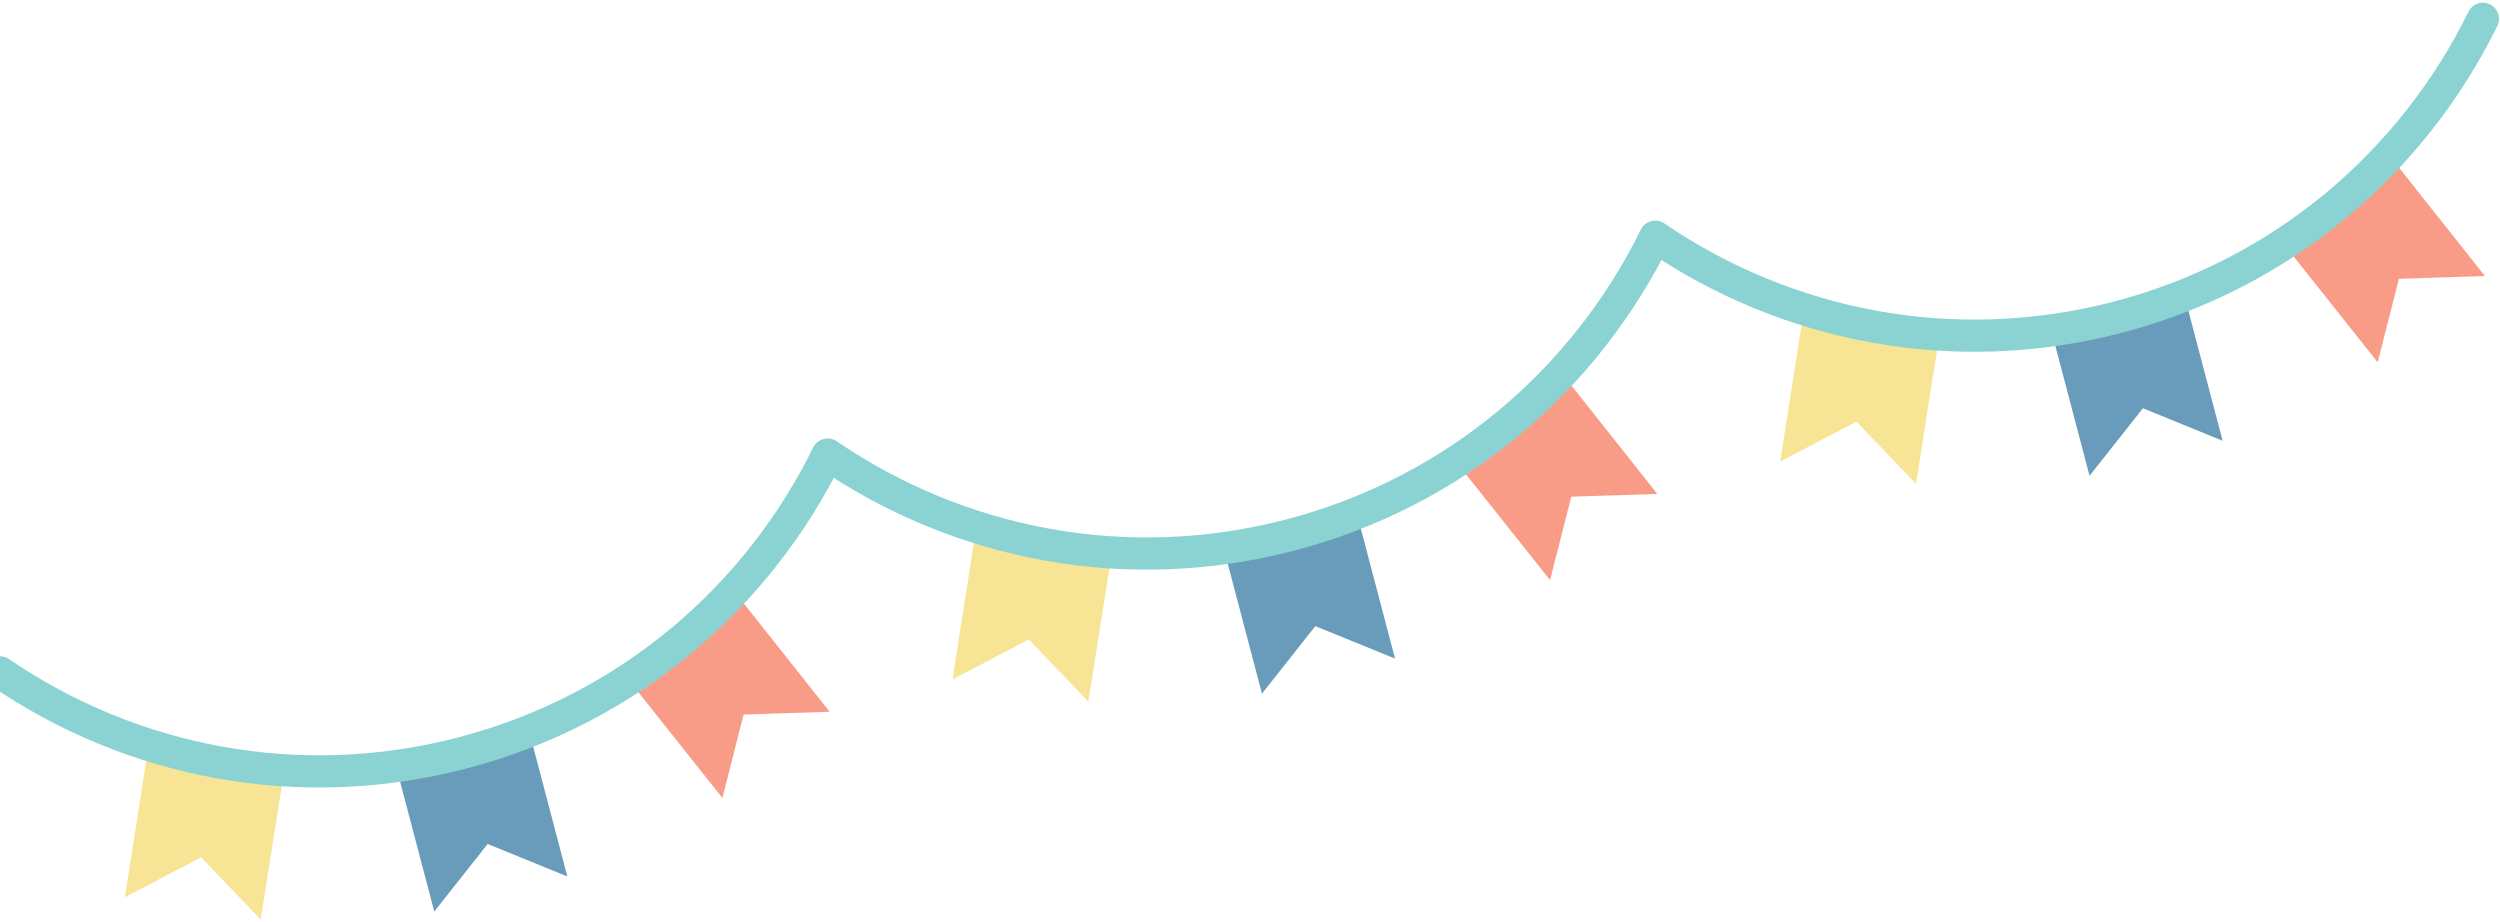
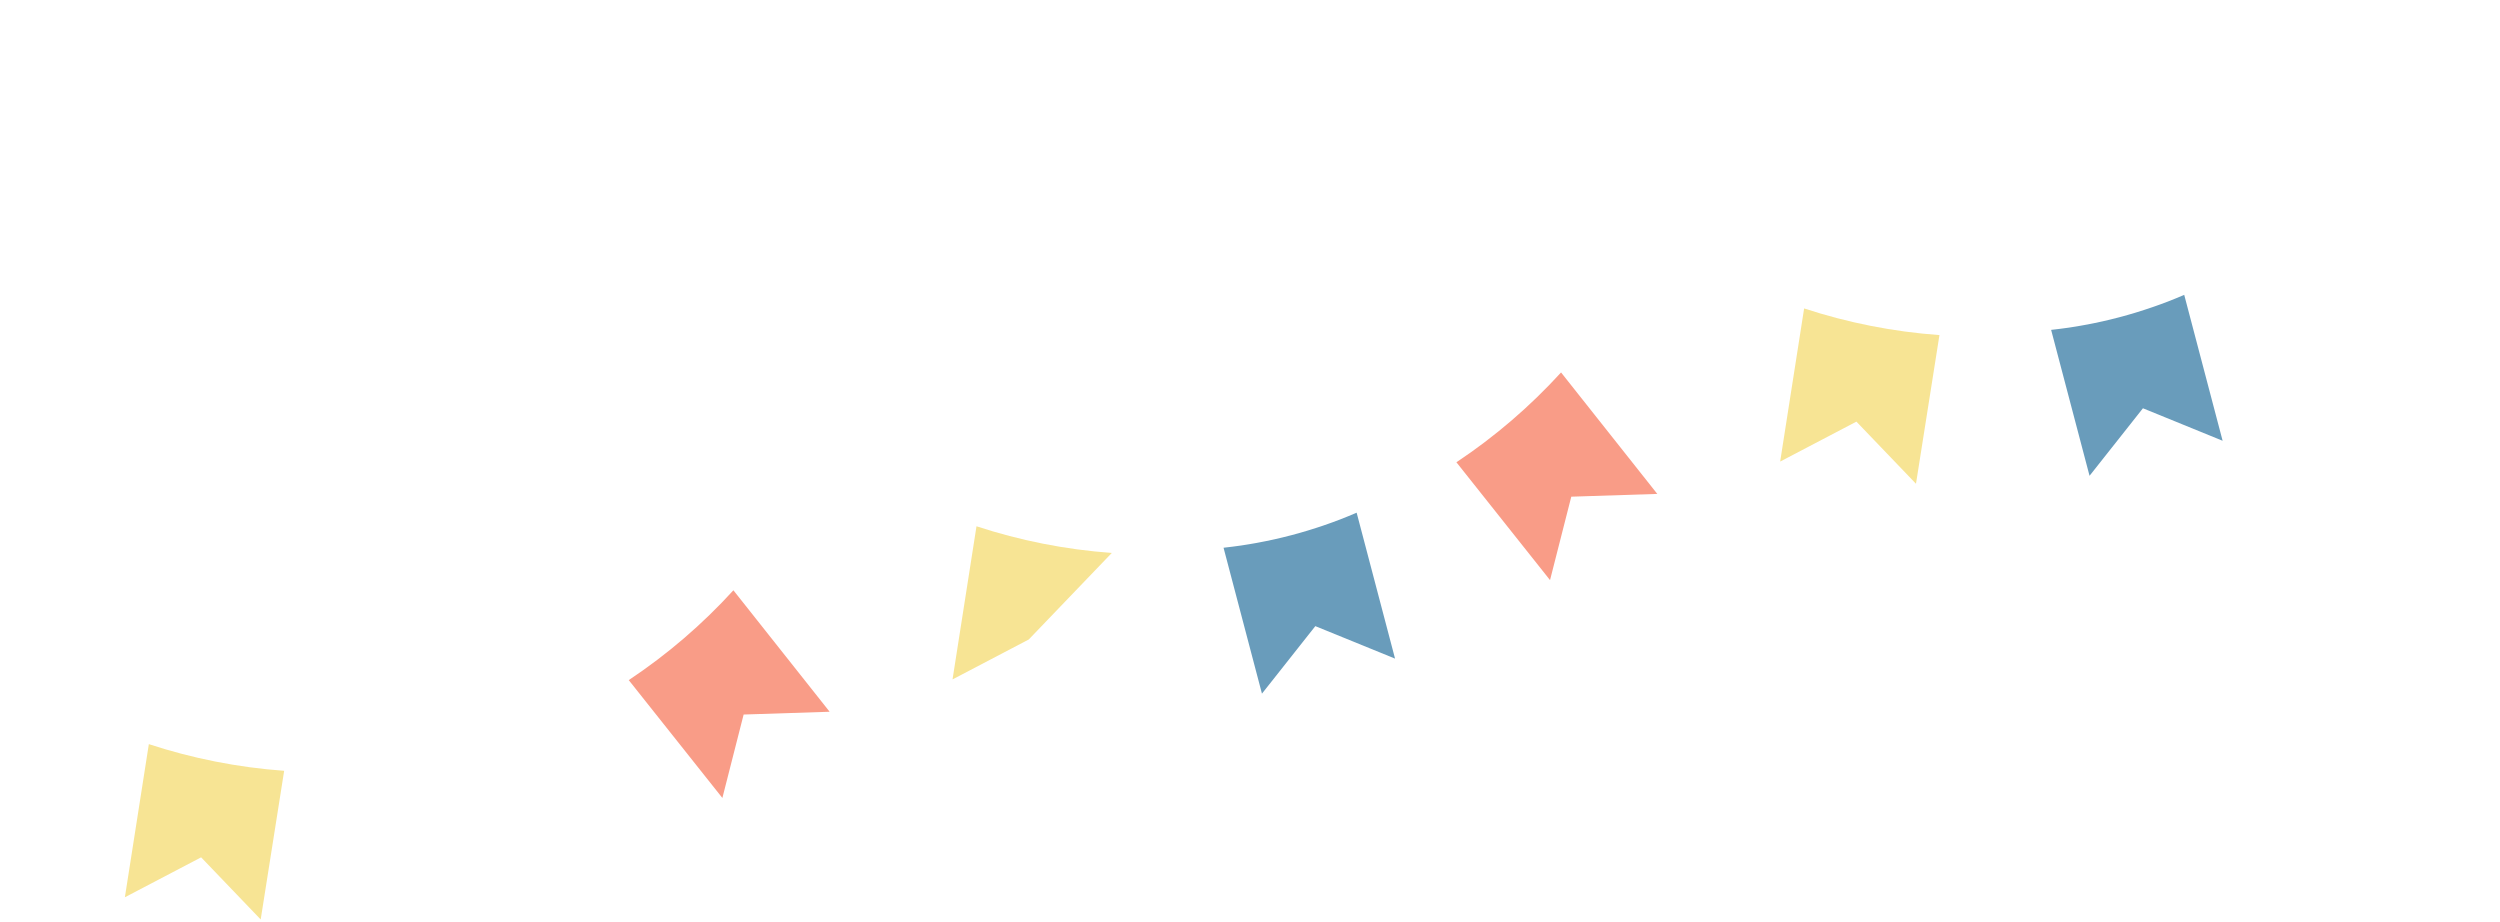
<svg xmlns="http://www.w3.org/2000/svg" width="664" height="245" viewBox="0 0 664 245" fill="none">
  <path d="M324.973 145.475L335.176 184.232L349.35 166.301L370.526 174.928L360.324 136.171C358.88 136.79 357.42 137.392 355.952 137.961C355.301 138.213 354.645 138.452 353.993 138.695C353.597 138.843 353.193 138.984 352.777 139.128C352.34 139.289 351.89 139.441 351.453 139.59C351.383 139.619 351.309 139.639 351.234 139.668C350.711 139.841 350.191 140.023 349.651 140.188C349.086 140.369 348.508 140.559 347.939 140.728C347.708 140.798 347.465 140.877 347.222 140.951C346.587 141.141 345.943 141.334 345.296 141.516C344.533 141.73 343.766 141.941 342.991 142.147C342.211 142.353 341.444 142.543 340.673 142.732C340.021 142.893 339.366 143.042 338.722 143.19C338.475 143.244 338.227 143.297 337.988 143.351C337.407 143.483 336.813 143.603 336.231 143.722C335.679 143.833 335.118 143.945 334.561 144.048C334.301 144.093 334.042 144.151 333.769 144.2C333.51 144.258 333.25 144.304 332.986 144.337C332.561 144.415 332.136 144.493 331.724 144.555C331.027 144.671 330.338 144.782 329.645 144.885C328.087 145.112 326.532 145.306 324.973 145.479V145.475Z" fill="#699CBB" />
  <path d="M440.18 131.181L417.333 131.919L411.688 154.077L386.82 122.776C397.097 115.947 406.413 107.918 414.616 98.919L440.176 131.181H440.18Z" fill="#F99C87" />
-   <path d="M252.993 180.45L273.242 169.844L289.066 186.348L295.297 146.861C282.991 145.974 270.928 143.574 259.356 139.78L252.993 180.446V180.45Z" fill="#F7E494" />
+   <path d="M252.993 180.45L273.242 169.844L295.297 146.861C282.991 145.974 270.928 143.574 259.356 139.78L252.993 180.446V180.45Z" fill="#F7E494" />
  <path d="M580.127 78.312L590.329 117.069L569.165 108.437L554.983 126.373L544.78 87.615C546.339 87.442 547.906 87.248 549.465 87.022C550.154 86.918 550.843 86.807 551.531 86.696C551.948 86.63 552.372 86.556 552.806 86.473C553.263 86.399 553.729 86.308 554.187 86.222C554.265 86.213 554.34 86.193 554.418 86.184C554.958 86.077 555.503 85.978 556.051 85.859C556.637 85.739 557.231 85.615 557.808 85.487C558.047 85.438 558.295 85.384 558.542 85.327C559.185 85.178 559.841 85.03 560.493 84.869C561.264 84.679 562.031 84.485 562.81 84.283C563.59 84.077 564.353 83.867 565.116 83.652C565.763 83.471 566.406 83.277 567.041 83.087C567.285 83.013 567.524 82.939 567.759 82.865C568.328 82.691 568.905 82.506 569.47 82.324C570.007 82.151 570.551 81.97 571.083 81.784C571.335 81.698 571.586 81.619 571.846 81.528C572.097 81.45 572.349 81.364 572.596 81.264C573.005 81.124 573.409 80.98 573.805 80.832C574.469 80.588 575.124 80.349 575.776 80.097C577.244 79.528 578.692 78.93 580.135 78.312H580.127Z" fill="#699CBB" />
  <path d="M472.813 122.591L493.062 111.984L508.885 128.488L515.117 89.001C502.811 88.115 490.748 85.715 479.176 81.92L472.813 122.587V122.591Z" fill="#F7E494" />
-   <path d="M660 73.318L637.153 74.056L631.507 96.214L606.64 64.913C616.917 58.084 626.233 50.054 634.435 41.056L659.996 73.318H660Z" fill="#F99C87" />
-   <path d="M140.487 194.034L150.69 232.791L129.526 224.16L115.343 242.095L105.141 203.338C106.699 203.165 108.267 202.971 109.825 202.744C110.514 202.641 111.203 202.53 111.892 202.418C112.308 202.352 112.733 202.278 113.166 202.196C113.624 202.122 114.09 202.031 114.547 201.944C114.626 201.936 114.7 201.915 114.778 201.907C115.319 201.8 115.863 201.701 116.411 201.581C116.997 201.462 117.591 201.338 118.168 201.21C118.407 201.161 118.655 201.107 118.902 201.049C119.546 200.901 120.201 200.752 120.853 200.592C121.624 200.402 122.391 200.208 123.171 200.006C123.95 199.8 124.713 199.589 125.476 199.375C126.123 199.194 126.767 199 127.402 198.81C127.645 198.736 127.884 198.662 128.119 198.587C128.688 198.414 129.266 198.228 129.831 198.047C130.367 197.874 130.911 197.692 131.443 197.507C131.695 197.42 131.946 197.342 132.206 197.251C132.458 197.173 132.709 197.086 132.957 196.987C133.365 196.847 133.769 196.703 134.165 196.554C134.829 196.311 135.485 196.072 136.136 195.82C137.605 195.251 139.052 194.653 140.495 194.034H140.487Z" fill="#699CBB" />
  <path d="M33.169 238.313L53.418 227.707L69.242 244.211L75.473 204.724C63.167 203.837 51.104 201.437 39.532 197.643L33.169 238.309V238.313Z" fill="#F7E494" />
  <path d="M220.356 189.04L197.509 189.779L191.863 211.937L166.996 180.636C177.273 173.806 186.589 165.777 194.791 156.779L220.352 189.04H220.356Z" fill="#F99C87" />
-   <path d="M0 178.59C34.753 202.344 79.23 211.458 123.133 199.899C167.037 188.343 201.266 158.511 219.82 120.727C254.573 144.481 299.054 153.595 342.953 142.035C386.857 130.48 421.086 100.647 439.64 62.863C474.393 86.618 518.87 95.731 562.773 84.172C606.677 72.617 640.906 42.784 659.46 5" stroke="#8AD3D2" stroke-width="8.55" stroke-linecap="round" stroke-linejoin="round" />
</svg>